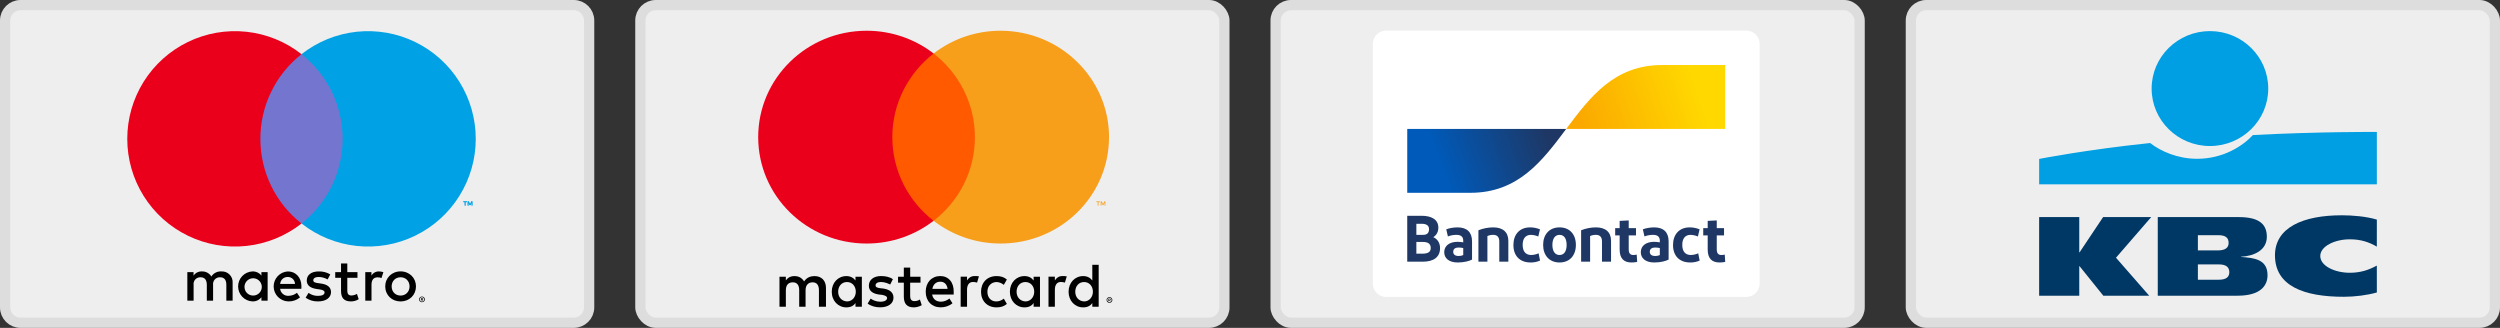
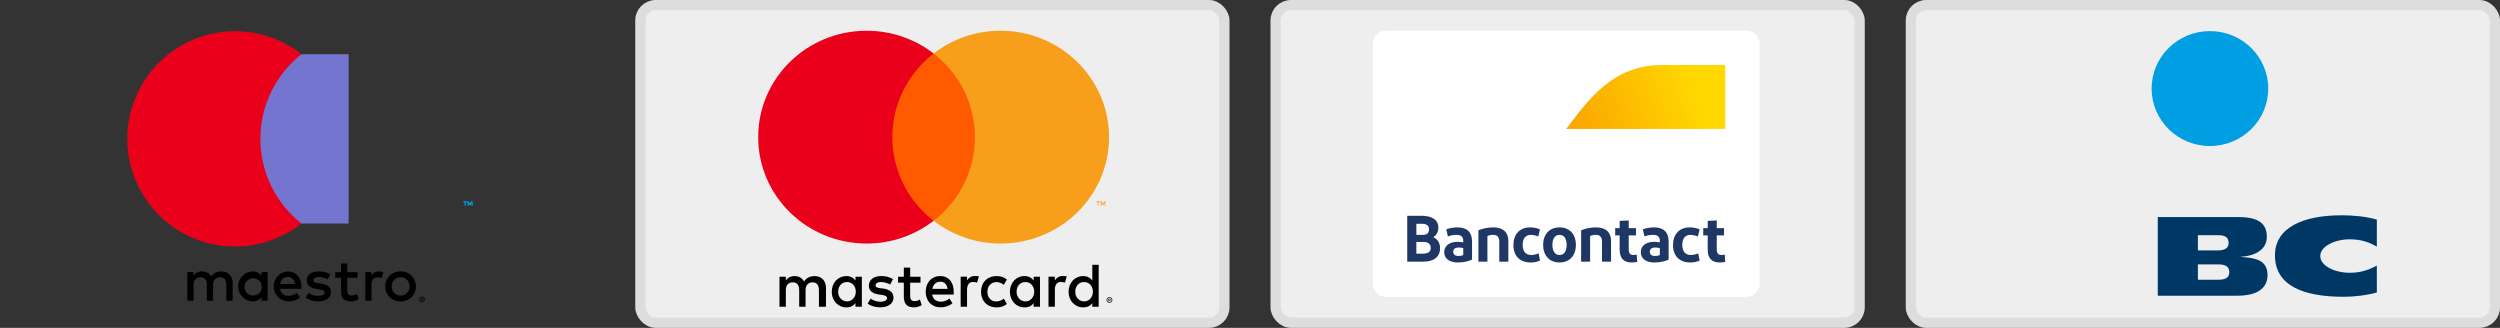
<svg xmlns="http://www.w3.org/2000/svg" width="244px" height="32px" viewBox="0 0 244 32" version="1.1">
  <rect x="0" y="0" width="244" height="32" fill="#333333" stroke="none" />
  <title>icons-test</title>
  <desc>Created with Sketch.</desc>
  <defs>
    <linearGradient x1="20.229%" y1="50.745%" x2="93.381%" y2="39.827%" id="linearGradient-1">
      <stop stop-color="#005AB9" offset="0%" />
      <stop stop-color="#1E3764" offset="100%" />
    </linearGradient>
    <linearGradient x1="6.058%" y1="59.473%" x2="83.728%" y2="48.825%" id="linearGradient-2">
      <stop stop-color="#FBA900" offset="0%" />
      <stop stop-color="#FFD800" offset="100%" />
    </linearGradient>
  </defs>
  <g id="Page-1" stroke="none" stroke-width="1" fill="none" fill-rule="evenodd">
    <g id="icons-test" transform="translate(0.5, 0.5)" fill-rule="nonzero">
      <rect id="Rectangle" stroke="#DDDDDD" fill="#EEEEEE" x="186" y="0" width="57" height="31" rx="1.5" />
      <rect id="Rectangle" stroke="#DDDDDD" fill="#EEEEEE" x="62" y="0" width="57" height="31" rx="1.5" />
-       <path d="M1.5,0 L55.5,0 C56.328,-1.52179594e-16 57,0.672 57,1.5 L57,29.5 C57,30.328 56.328,31 55.5,31 L33.049,31 L33.049,31 L1.5,31 C0.672,31 1.01453063e-16,30.328 0,29.5 L0,1.5 C-1.01453063e-16,0.672 0.672,1.52179594e-16 1.5,0 Z" id="Rectangle" stroke="#DDDDDD" fill="#EEEEEE" />
      <g id="Group" transform="translate(11.5, 2.5)">
        <path d="M10.704,26.348 L10.704,24.599 C10.714,24.451 10.693,24.304 10.642,24.166 C10.59,24.027 10.51,23.901 10.406,23.797 C10.303,23.692 10.178,23.61 10.04,23.557 C9.902,23.505 9.755,23.482 9.607,23.491 C9.415,23.478 9.222,23.517 9.05,23.605 C8.878,23.692 8.732,23.824 8.628,23.986 C8.533,23.828 8.398,23.699 8.235,23.612 C8.073,23.525 7.891,23.483 7.707,23.491 C7.546,23.483 7.387,23.517 7.243,23.589 C7.1,23.662 6.979,23.77 6.89,23.905 L6.89,23.561 L6.284,23.561 L6.284,26.348 L6.896,26.348 L6.896,24.803 C6.883,24.707 6.891,24.61 6.92,24.518 C6.948,24.426 6.997,24.342 7.062,24.271 C7.128,24.201 7.208,24.145 7.297,24.109 C7.386,24.073 7.482,24.057 7.578,24.062 C7.981,24.062 8.185,24.325 8.185,24.797 L8.185,26.348 L8.797,26.348 L8.797,24.803 C8.785,24.707 8.793,24.611 8.823,24.519 C8.852,24.428 8.9,24.344 8.966,24.273 C9.031,24.203 9.11,24.147 9.199,24.111 C9.288,24.074 9.383,24.058 9.479,24.062 C9.893,24.062 10.091,24.325 10.091,24.797 L10.091,26.348 L10.704,26.348 Z M14.121,24.954 L14.121,23.561 L13.514,23.561 L13.514,23.899 C13.411,23.765 13.277,23.659 13.124,23.588 C12.97,23.517 12.803,23.483 12.634,23.491 C12.258,23.509 11.904,23.671 11.644,23.944 C11.385,24.216 11.24,24.578 11.24,24.954 C11.24,25.33 11.385,25.692 11.644,25.965 C11.904,26.237 12.258,26.399 12.634,26.418 C12.803,26.425 12.97,26.392 13.124,26.321 C13.277,26.25 13.411,26.143 13.514,26.01 L13.514,26.348 L14.121,26.348 L14.121,24.954 Z M11.864,24.954 C11.874,24.79 11.931,24.632 12.029,24.499 C12.127,24.367 12.262,24.266 12.417,24.21 C12.572,24.153 12.739,24.143 12.9,24.181 C13.06,24.218 13.206,24.302 13.319,24.422 C13.433,24.541 13.508,24.692 13.537,24.854 C13.567,25.016 13.547,25.183 13.483,25.334 C13.418,25.486 13.31,25.615 13.173,25.706 C13.035,25.797 12.874,25.846 12.71,25.846 C12.594,25.848 12.48,25.826 12.373,25.781 C12.267,25.736 12.171,25.669 12.091,25.585 C12.012,25.502 11.951,25.402 11.912,25.294 C11.873,25.185 11.857,25.069 11.864,24.954 Z M27.097,23.487 C27.302,23.485 27.505,23.523 27.695,23.599 C27.872,23.67 28.034,23.775 28.171,23.908 C28.306,24.04 28.413,24.198 28.485,24.372 C28.637,24.745 28.637,25.163 28.485,25.536 C28.413,25.71 28.306,25.868 28.171,26.001 C28.034,26.134 27.872,26.238 27.695,26.309 C27.311,26.459 26.884,26.459 26.499,26.309 C26.322,26.238 26.161,26.134 26.025,26.001 C25.891,25.868 25.784,25.71 25.712,25.536 C25.56,25.163 25.56,24.745 25.712,24.372 C25.784,24.198 25.891,24.04 26.025,23.908 C26.161,23.775 26.322,23.67 26.499,23.599 C26.689,23.523 26.892,23.485 27.097,23.487 Z M27.097,24.061 C26.979,24.06 26.861,24.082 26.751,24.126 C26.647,24.168 26.553,24.23 26.474,24.309 C26.395,24.391 26.333,24.486 26.291,24.592 C26.202,24.825 26.202,25.083 26.291,25.317 C26.333,25.422 26.395,25.518 26.474,25.599 C26.553,25.678 26.647,25.741 26.751,25.782 C26.974,25.87 27.221,25.87 27.444,25.782 C27.547,25.74 27.642,25.678 27.721,25.599 C27.801,25.518 27.864,25.422 27.906,25.317 C27.996,25.083 27.996,24.825 27.906,24.592 C27.864,24.486 27.801,24.39 27.721,24.309 C27.642,24.23 27.547,24.168 27.444,24.126 C27.333,24.082 27.216,24.06 27.097,24.061 Z M17.421,24.954 C17.415,24.085 16.878,23.491 16.097,23.491 C15.719,23.51 15.363,23.676 15.104,23.953 C14.845,24.229 14.704,24.595 14.709,24.974 C14.714,25.353 14.866,25.715 15.133,25.984 C15.399,26.253 15.759,26.409 16.138,26.418 C16.554,26.432 16.961,26.293 17.281,26.027 L16.983,25.578 C16.753,25.763 16.468,25.865 16.173,25.87 C15.973,25.887 15.773,25.825 15.618,25.697 C15.462,25.57 15.362,25.387 15.339,25.188 L17.409,25.188 C17.415,25.112 17.421,25.036 17.421,24.954 Z M15.345,24.709 C15.355,24.522 15.439,24.347 15.577,24.22 C15.716,24.094 15.898,24.027 16.085,24.033 C16.269,24.029 16.446,24.099 16.578,24.225 C16.71,24.352 16.787,24.526 16.791,24.709 L15.345,24.709 Z M19.975,24.272 C19.71,24.12 19.411,24.038 19.106,24.033 C18.773,24.033 18.575,24.155 18.575,24.36 C18.575,24.546 18.785,24.599 19.047,24.634 L19.333,24.674 C19.94,24.762 20.307,25.018 20.307,25.508 C20.307,26.039 19.84,26.418 19.036,26.418 C18.605,26.43 18.182,26.303 17.829,26.056 L18.114,25.584 C18.382,25.782 18.709,25.885 19.042,25.876 C19.456,25.876 19.677,25.753 19.677,25.537 C19.677,25.38 19.52,25.292 19.188,25.246 L18.902,25.205 C18.278,25.117 17.94,24.838 17.94,24.383 C17.94,23.829 18.394,23.491 19.1,23.491 C19.499,23.477 19.894,23.578 20.237,23.782 L19.975,24.272 Z M22.889,24.114 L21.897,24.114 L21.897,25.374 C21.897,25.654 21.997,25.841 22.3,25.841 C22.489,25.834 22.674,25.78 22.836,25.683 L23.011,26.202 C22.784,26.344 22.521,26.419 22.253,26.418 C21.536,26.418 21.285,26.033 21.285,25.386 L21.285,24.114 L20.719,24.114 L20.719,23.561 L21.285,23.561 L21.285,22.715 L21.897,22.715 L21.897,23.561 L22.889,23.561 L22.889,24.114 Z M24.987,23.491 C25.134,23.491 25.28,23.517 25.419,23.566 L25.232,24.138 C25.112,24.09 24.983,24.066 24.853,24.068 C24.457,24.068 24.258,24.325 24.258,24.785 L24.258,26.348 L23.652,26.348 L23.652,23.561 L24.253,23.561 L24.253,23.899 C24.327,23.771 24.435,23.666 24.564,23.594 C24.693,23.522 24.84,23.486 24.987,23.491 Z M29.186,25.942 C29.224,25.942 29.261,25.949 29.296,25.964 C29.329,25.978 29.36,25.998 29.385,26.023 C29.411,26.049 29.431,26.079 29.446,26.112 C29.46,26.146 29.468,26.182 29.468,26.219 C29.468,26.256 29.46,26.293 29.446,26.327 C29.431,26.36 29.411,26.39 29.385,26.415 C29.359,26.44 29.329,26.461 29.296,26.475 C29.261,26.49 29.224,26.497 29.186,26.497 C29.13,26.497 29.076,26.482 29.029,26.451 C28.983,26.421 28.946,26.378 28.924,26.327 C28.909,26.293 28.902,26.256 28.902,26.219 C28.902,26.182 28.909,26.146 28.924,26.112 C28.938,26.079 28.958,26.049 28.984,26.023 C29.01,25.998 29.04,25.978 29.074,25.964 C29.109,25.949 29.147,25.942 29.186,25.942 Z M29.186,26.436 C29.215,26.436 29.243,26.43 29.269,26.419 C29.295,26.408 29.318,26.392 29.337,26.372 C29.362,26.348 29.381,26.317 29.391,26.283 C29.402,26.249 29.404,26.213 29.397,26.178 C29.39,26.144 29.375,26.111 29.353,26.084 C29.331,26.056 29.302,26.035 29.269,26.021 C29.243,26.009 29.215,26.004 29.186,26.004 C29.157,26.004 29.128,26.009 29.1,26.021 C29.075,26.031 29.051,26.047 29.031,26.067 C28.991,26.107 28.968,26.162 28.968,26.22 C28.968,26.277 28.991,26.332 29.031,26.372 C29.052,26.393 29.076,26.409 29.102,26.419 C29.129,26.43 29.157,26.436 29.186,26.436 Z M29.202,26.09 C29.229,26.088 29.256,26.096 29.279,26.112 C29.287,26.119 29.294,26.128 29.299,26.139 C29.304,26.149 29.306,26.16 29.305,26.172 C29.306,26.182 29.304,26.192 29.3,26.201 C29.297,26.21 29.291,26.218 29.284,26.225 C29.267,26.24 29.246,26.249 29.223,26.25 L29.308,26.347 L29.241,26.347 L29.163,26.251 L29.138,26.251 L29.138,26.347 L29.083,26.347 L29.083,26.09 L29.202,26.09 Z M29.138,26.138 L29.138,26.207 L29.201,26.207 C29.214,26.207 29.226,26.204 29.236,26.198 C29.24,26.195 29.244,26.191 29.246,26.187 C29.248,26.182 29.249,26.177 29.249,26.172 C29.249,26.167 29.248,26.162 29.246,26.157 C29.244,26.153 29.24,26.149 29.236,26.146 C29.226,26.14 29.214,26.137 29.201,26.138 L29.138,26.138 Z" id="Shape" fill="#000000" />
        <polygon id="Path" fill="#7375CF" points="22.026 2.288 12.829 2.288 12.829 18.815 22.026 18.815" />
        <path d="M13.413,10.552 C13.412,8.96 13.772,7.388 14.468,5.957 C15.163,4.525 16.175,3.27 17.428,2.288 C15.877,1.069 14.015,0.311 12.054,0.1 C10.093,-0.11 8.112,0.235 6.338,1.097 C4.564,1.959 3.068,3.303 2.022,4.975 C0.976,6.647 0.421,8.579 0.421,10.552 C0.421,12.524 0.976,14.456 2.022,16.128 C3.068,17.8 4.564,19.144 6.338,20.006 C8.112,20.868 10.093,21.213 12.054,21.003 C14.015,20.792 15.877,20.034 17.428,18.815 C16.175,17.833 15.163,16.578 14.468,15.146 C13.772,13.714 13.412,12.143 13.413,10.552 Z" id="Path" fill="#EB001B" />
        <path d="M33.431,17.065 L33.431,16.727 L33.568,16.727 L33.568,16.658 L33.22,16.658 L33.22,16.727 L33.357,16.727 L33.357,17.065 L33.431,17.065 Z M34.106,17.065 L34.106,16.657 L33.999,16.657 L33.877,16.938 L33.754,16.657 L33.648,16.657 L33.648,17.065 L33.723,17.065 L33.723,16.757 L33.838,17.023 L33.916,17.023 L34.031,16.756 L34.031,17.065 L34.106,17.065 Z" id="Shape" fill="#00A2E5" />
        <path d="M33.431,17.065 L33.431,16.727 L33.568,16.727 L33.568,16.658 L33.22,16.658 L33.22,16.727 L33.357,16.727 L33.357,17.065 L33.431,17.065 Z M34.106,17.065 L34.106,16.657 L33.999,16.657 L33.877,16.938 L33.754,16.657 L33.648,16.657 L33.648,17.065 L33.723,17.065 L33.723,16.757 L33.838,17.023 L33.916,17.023 L34.031,16.756 L34.031,17.065 L34.106,17.065 Z" id="Shape" fill="#00A2E5" />
-         <path d="M34.434,10.552 C34.434,12.524 33.879,14.456 32.833,16.128 C31.787,17.8 30.291,19.144 28.517,20.006 C26.743,20.868 24.762,21.213 22.802,21.003 C20.84,20.792 18.978,20.034 17.428,18.815 C18.679,17.832 19.69,16.577 20.386,15.145 C21.081,13.714 21.442,12.143 21.442,10.552 C21.442,8.96 21.081,7.389 20.386,5.958 C19.69,4.526 18.679,3.271 17.428,2.288 C18.978,1.069 20.84,0.311 22.802,0.1 C24.762,-0.11 26.743,0.235 28.517,1.097 C30.291,1.959 31.787,3.303 32.833,4.975 C33.879,6.647 34.434,8.579 34.434,10.552 Z" id="Path" fill="#00A2E5" />
      </g>
      <rect id="Rectangle" stroke="#DDDDDD" fill="#EEEEEE" x="124" y="0" width="57" height="31" rx="1.5" />
      <g id="Group" transform="translate(132.5, 1.5)">
        <path d="M2.285,0.985 L37.443,0.985 C37.788,0.985 38.119,1.122 38.362,1.366 C38.606,1.61 38.743,1.94 38.743,2.285 L38.743,25.681 C38.743,26.025 38.606,26.356 38.362,26.6 C38.119,26.843 37.788,26.98 37.443,26.98 L2.285,26.98 C1.94,26.98 1.61,26.843 1.366,26.6 C1.122,26.356 0.985,26.025 0.985,25.681 L0.985,2.285 C0.985,1.94 1.122,1.61 1.366,1.366 C1.61,1.122 1.94,0.985 2.285,0.985 Z" id="Path" fill="#FFFFFF" />
        <path d="M4.347,23.541 L4.347,19.059 L5.73,19.059 C6.736,19.059 7.383,19.436 7.383,20.218 C7.383,20.66 7.178,20.967 6.89,21.146 C7.306,21.338 7.549,21.71 7.549,22.216 C7.549,23.119 6.89,23.541 5.865,23.541 L4.347,23.541 Z M5.237,20.922 L5.897,20.922 C6.3,20.922 6.473,20.724 6.473,20.359 C6.473,19.968 6.16,19.84 5.737,19.84 L5.237,19.84 L5.237,20.922 Z M5.237,22.76 L5.788,22.76 C6.326,22.76 6.64,22.626 6.64,22.203 C6.64,21.787 6.371,21.614 5.865,21.614 L5.237,21.614 L5.237,22.76 Z M9.275,23.618 C8.398,23.618 7.956,23.189 7.956,22.613 C7.956,21.979 8.475,21.607 9.243,21.601 C9.434,21.604 9.625,21.622 9.813,21.652 L9.813,21.498 C9.813,21.108 9.589,20.922 9.16,20.922 C8.871,20.919 8.584,20.971 8.315,21.076 L8.155,20.384 C8.43,20.269 8.872,20.192 9.263,20.192 C10.204,20.192 10.671,20.692 10.671,21.556 L10.671,23.336 C10.409,23.471 9.916,23.618 9.275,23.618 Z M9.813,22.895 L9.813,22.209 C9.664,22.176 9.512,22.159 9.359,22.158 C9.064,22.158 8.834,22.273 8.834,22.574 C8.834,22.843 9.026,22.984 9.365,22.984 C9.519,22.989 9.673,22.959 9.813,22.895 Z M11.294,23.541 L11.294,20.474 C11.754,20.289 12.245,20.193 12.741,20.192 C13.676,20.192 14.214,20.653 14.214,21.505 L14.214,23.541 L13.33,23.541 L13.33,21.569 C13.33,21.127 13.125,20.922 12.735,20.922 C12.541,20.919 12.348,20.959 12.171,21.037 L12.171,23.541 L11.294,23.541 Z M17.302,20.384 L17.136,21.082 C16.907,20.983 16.661,20.929 16.412,20.922 C15.893,20.922 15.612,21.287 15.612,21.889 C15.612,22.549 15.906,22.888 16.457,22.888 C16.703,22.881 16.945,22.825 17.168,22.722 L17.309,23.433 C17.019,23.561 16.704,23.625 16.386,23.618 C15.323,23.618 14.709,22.959 14.709,21.915 C14.709,20.877 15.317,20.192 16.335,20.192 C16.667,20.191 16.996,20.256 17.302,20.384 L17.302,20.384 Z M19.211,23.618 C18.225,23.618 17.61,22.933 17.61,21.902 C17.61,20.877 18.225,20.192 19.211,20.192 C20.204,20.192 20.806,20.877 20.806,21.902 C20.806,22.933 20.204,23.618 19.211,23.618 L19.211,23.618 Z M19.211,22.888 C19.666,22.888 19.903,22.51 19.903,21.902 C19.903,21.3 19.666,20.922 19.211,20.922 C18.763,20.922 18.513,21.3 18.513,21.902 C18.513,22.51 18.763,22.888 19.211,22.888 L19.211,22.888 Z M21.317,23.541 L21.317,20.474 C21.778,20.289 22.269,20.193 22.765,20.192 C23.7,20.192 24.238,20.653 24.238,21.505 L24.238,23.541 L23.354,23.541 L23.354,21.569 C23.354,21.127 23.149,20.922 22.758,20.922 C22.564,20.919 22.372,20.959 22.195,21.037 L22.195,23.541 L21.317,23.541 Z M26.231,23.618 C25.469,23.618 25.078,23.202 25.078,22.357 L25.078,20.973 L24.642,20.973 L24.642,20.269 L25.078,20.269 L25.078,19.558 L25.962,19.513 L25.962,20.269 L26.672,20.269 L26.672,20.973 L25.962,20.973 L25.962,22.344 C25.962,22.715 26.115,22.888 26.404,22.888 C26.518,22.888 26.632,22.875 26.743,22.85 L26.788,23.561 C26.605,23.601 26.418,23.62 26.231,23.618 L26.231,23.618 Z M28.461,23.618 C27.584,23.618 27.142,23.189 27.142,22.613 C27.142,21.979 27.661,21.607 28.429,21.601 C28.62,21.604 28.811,21.622 28.999,21.652 L28.999,21.498 C28.999,21.108 28.775,20.922 28.346,20.922 C28.057,20.919 27.77,20.971 27.501,21.076 L27.341,20.384 C27.616,20.269 28.058,20.192 28.448,20.192 C29.39,20.192 29.857,20.692 29.857,21.556 L29.857,23.336 C29.595,23.471 29.102,23.618 28.461,23.618 L28.461,23.618 Z M28.999,22.895 L28.999,22.209 C28.85,22.176 28.697,22.159 28.544,22.158 C28.25,22.158 28.019,22.273 28.019,22.574 C28.019,22.843 28.211,22.984 28.551,22.984 C28.705,22.989 28.859,22.959 28.999,22.895 L28.999,22.895 Z M32.881,20.384 L32.714,21.082 C32.486,20.983 32.24,20.929 31.991,20.922 C31.472,20.922 31.19,21.287 31.19,21.889 C31.19,22.549 31.485,22.888 32.036,22.888 C32.281,22.881 32.523,22.825 32.746,22.722 L32.887,23.433 C32.597,23.561 32.282,23.625 31.965,23.618 C30.902,23.618 30.287,22.959 30.287,21.915 C30.287,20.877 30.896,20.192 31.914,20.192 C32.246,20.191 32.575,20.256 32.881,20.384 L32.881,20.384 Z M34.824,23.618 C34.062,23.618 33.671,23.202 33.671,22.357 L33.671,20.973 L33.236,20.973 L33.236,20.269 L33.671,20.269 L33.671,19.558 L34.555,19.513 L34.555,20.269 L35.266,20.269 L35.266,20.973 L34.555,20.973 L34.555,22.344 C34.555,22.715 34.709,22.888 34.997,22.888 C35.111,22.888 35.225,22.875 35.336,22.85 L35.381,23.561 C35.198,23.601 35.011,23.62 34.824,23.618 L34.824,23.618 Z" id="Shape" fill="#1E3764" />
-         <path d="M10.512,16.817 C15.188,16.817 17.526,13.7 19.864,10.582 L4.347,10.582 L4.347,16.817 L10.512,16.817 Z" id="Path" fill="url(#linearGradient-1)" />
        <path d="M29.217,4.347 C24.54,4.347 22.202,7.465 19.864,10.582 L35.381,10.582 L35.381,4.347 L29.217,4.347 Z" id="Path" fill="url(#linearGradient-2)" />
      </g>
      <g id="kbc-logo" transform="translate(198.5, 2.5)">
        <g id="Group" fill="#009EE2">
          <path d="M16.69,11.252 C19.833,11.252 22.38,8.741 22.38,5.644 C22.38,2.546 19.833,0.035 16.69,0.035 C13.547,0.035 10.999,2.546 10.999,5.644 C10.999,8.741 13.547,11.252 16.69,11.252 Z" id="Path" />
-           <path d="M20.887,10.181 C19.803,11.34 17.891,12.498 15.438,12.498 C13.535,12.498 11.896,11.769 10.854,10.959 C4.641,11.602 0.02,12.512 0.02,12.512 L0.02,14.992 L32.98,14.988 L32.98,9.876 C32.98,9.876 27.332,9.842 20.887,10.181 Z" id="Path" />
        </g>
        <g id="Group" transform="translate(0, 18)" fill="#003865">
-           <polygon id="Path" points="3.936 4.977 3.936 7.861 0.02 7.861 0.02 0.188 3.936 0.188 3.936 3.641 3.958 3.641 6.263 0.188 10.957 0.188 7.52 4.153 10.763 7.861 6.283 7.861 3.963 4.977" />
          <path d="M32.98,7.544 C32.056,7.81 30.841,7.966 29.755,7.966 C25.881,7.966 23.037,6.93 23.037,3.918 C23.037,1.195 25.794,0.012 29.562,0.012 C30.609,0.012 31.939,0.121 32.98,0.433 L32.978,3.07 C32.207,2.631 31.436,2.357 30.332,2.357 C28.895,2.357 27.458,3.023 27.458,3.99 C27.458,4.959 28.888,5.622 30.332,5.622 C31.419,5.622 32.207,5.339 32.978,4.92 L32.98,7.544 Z" id="Path" />
          <path d="M11.598,0.188 L19.513,0.188 C21.569,0.188 22.243,0.94 22.243,2.112 C22.243,3.423 20.998,3.992 19.719,4.057 L19.719,4.078 C21.032,4.175 22.311,4.314 22.311,5.862 C22.311,6.872 21.637,7.861 19.376,7.861 L11.598,7.861 L11.598,0.188 Z M15.514,6.301 L17.555,6.301 C18.32,6.301 18.581,6.003 18.581,5.563 C18.581,5.122 18.318,4.806 17.564,4.806 L15.513,4.806 L15.514,6.301 Z M15.514,3.44 L17.464,3.44 C18.218,3.44 18.513,3.153 18.513,2.712 C18.513,2.207 18.215,1.955 17.518,1.955 L15.513,1.955 L15.514,3.44 Z" id="Shape" />
        </g>
      </g>
      <g id="Mastercard-logo" transform="translate(73.5, 2.5)">
        <path d="M6.615,26.939 L6.615,25.106 C6.615,24.405 6.201,23.946 5.489,23.946 C5.133,23.946 4.745,24.067 4.479,24.466 C4.272,24.131 3.975,23.946 3.529,23.946 C3.231,23.946 2.934,24.039 2.699,24.373 L2.699,24.007 L2.077,24.007 L2.077,26.939 L2.699,26.939 L2.699,25.32 C2.699,24.8 2.965,24.555 3.38,24.555 C3.795,24.555 4.002,24.829 4.002,25.32 L4.002,26.939 L4.624,26.939 L4.624,25.32 C4.624,24.8 4.922,24.555 5.305,24.555 C5.72,24.555 5.928,24.829 5.928,25.32 L5.928,26.939 L6.615,26.939 Z M15.844,24.007 L14.835,24.007 L14.835,23.12 L14.213,23.12 L14.213,24.007 L13.649,24.007 L13.649,24.587 L14.213,24.587 L14.213,25.932 C14.213,26.605 14.479,27 15.191,27 C15.457,27 15.754,26.907 15.962,26.786 L15.782,26.235 C15.602,26.356 15.395,26.388 15.246,26.388 C14.949,26.388 14.832,26.203 14.832,25.9 L14.832,24.587 L15.841,24.587 L15.841,24.007 L15.844,24.007 Z M21.126,23.942 C20.77,23.942 20.531,24.128 20.383,24.37 L20.383,24.003 L19.761,24.003 L19.761,26.936 L20.383,26.936 L20.383,25.284 C20.383,24.797 20.59,24.519 20.977,24.519 C21.095,24.519 21.243,24.551 21.364,24.58 L21.544,23.967 C21.42,23.942 21.243,23.942 21.126,23.942 L21.126,23.942 Z M13.145,24.249 C12.848,24.035 12.433,23.942 11.987,23.942 C11.275,23.942 10.801,24.309 10.801,24.889 C10.801,25.377 11.157,25.655 11.779,25.744 L12.077,25.776 C12.402,25.836 12.581,25.929 12.581,26.082 C12.581,26.295 12.343,26.448 11.928,26.448 C11.513,26.448 11.185,26.295 10.978,26.142 L10.68,26.63 C11.005,26.875 11.451,26.996 11.897,26.996 C12.727,26.996 13.204,26.598 13.204,26.05 C13.204,25.53 12.816,25.256 12.225,25.163 L11.928,25.131 C11.662,25.099 11.455,25.039 11.455,24.857 C11.455,24.644 11.662,24.523 11.99,24.523 C12.346,24.523 12.702,24.676 12.882,24.768 L13.145,24.249 L13.145,24.249 Z M29.698,23.942 C29.342,23.942 29.104,24.128 28.955,24.37 L28.955,24.003 L28.333,24.003 L28.333,26.936 L28.955,26.936 L28.955,25.284 C28.955,24.797 29.162,24.519 29.55,24.519 C29.667,24.519 29.816,24.551 29.937,24.58 L30.116,23.974 C29.995,23.942 29.819,23.942 29.698,23.942 L29.698,23.942 Z M21.748,25.473 C21.748,26.359 22.343,27 23.262,27 C23.677,27 23.974,26.907 24.271,26.665 L23.974,26.146 C23.736,26.331 23.501,26.42 23.231,26.42 C22.726,26.42 22.37,26.053 22.37,25.473 C22.37,24.921 22.726,24.555 23.231,24.526 C23.497,24.526 23.736,24.619 23.974,24.8 L24.271,24.281 C23.974,24.035 23.677,23.946 23.262,23.946 C22.343,23.942 21.748,24.587 21.748,25.473 L21.748,25.473 L21.748,25.473 Z M27.503,25.473 L27.503,24.007 L26.881,24.007 L26.881,24.373 C26.674,24.099 26.376,23.946 25.989,23.946 C25.187,23.946 24.565,24.587 24.565,25.473 C24.565,26.359 25.187,27 25.989,27 C26.404,27 26.701,26.847 26.881,26.573 L26.881,26.939 L27.503,26.939 L27.503,25.473 L27.503,25.473 Z M25.218,25.473 C25.218,24.953 25.543,24.526 26.079,24.526 C26.584,24.526 26.94,24.925 26.94,25.473 C26.94,25.993 26.584,26.42 26.079,26.42 C25.547,26.388 25.218,25.989 25.218,25.473 L25.218,25.473 Z M17.773,23.942 C16.944,23.942 16.349,24.555 16.349,25.469 C16.349,26.388 16.944,26.996 17.804,26.996 C18.219,26.996 18.634,26.875 18.962,26.598 L18.665,26.139 C18.426,26.324 18.129,26.445 17.835,26.445 C17.448,26.445 17.065,26.26 16.975,25.744 L19.08,25.744 C19.08,25.651 19.08,25.59 19.08,25.498 C19.107,24.555 18.572,23.942 17.773,23.942 L17.773,23.942 L17.773,23.942 Z M17.773,24.494 C18.16,24.494 18.426,24.74 18.485,25.195 L17.002,25.195 C17.061,24.8 17.327,24.494 17.773,24.494 L17.773,24.494 Z M33.231,25.473 L33.231,22.846 L32.609,22.846 L32.609,24.373 C32.401,24.099 32.104,23.946 31.717,23.946 C30.915,23.946 30.293,24.587 30.293,25.473 C30.293,26.359 30.915,27 31.717,27 C32.132,27 32.429,26.847 32.609,26.573 L32.609,26.939 L33.231,26.939 L33.231,25.473 L33.231,25.473 Z M30.946,25.473 C30.946,24.953 31.271,24.526 31.807,24.526 C32.311,24.526 32.667,24.925 32.667,25.473 C32.667,25.993 32.311,26.42 31.807,26.42 C31.271,26.388 30.946,25.989 30.946,25.473 L30.946,25.473 Z M10.117,25.473 L10.117,24.007 L9.495,24.007 L9.495,24.373 C9.287,24.099 8.99,23.946 8.603,23.946 C7.801,23.946 7.179,24.587 7.179,25.473 C7.179,26.359 7.801,27 8.603,27 C9.018,27 9.315,26.847 9.495,26.573 L9.495,26.939 L10.117,26.939 L10.117,25.473 L10.117,25.473 Z M7.804,25.473 C7.804,24.953 8.129,24.526 8.665,24.526 C9.17,24.526 9.526,24.925 9.526,25.473 C9.526,25.993 9.17,26.42 8.665,26.42 C8.129,26.388 7.804,25.989 7.804,25.473 Z" id="XMLID_1775_" fill="#000000" />
        <path d="M34.284,26 C34.322,26 34.359,26.007 34.394,26.022 C34.427,26.036 34.458,26.056 34.484,26.081 C34.509,26.107 34.53,26.137 34.544,26.17 C34.559,26.204 34.566,26.24 34.566,26.277 C34.566,26.314 34.559,26.351 34.544,26.385 C34.53,26.418 34.509,26.448 34.484,26.473 C34.458,26.498 34.427,26.519 34.394,26.533 C34.359,26.548 34.322,26.555 34.284,26.555 C34.229,26.555 34.174,26.54 34.127,26.509 C34.081,26.479 34.044,26.436 34.022,26.385 C34.008,26.351 34,26.314 34,26.277 C34,26.24 34.008,26.204 34.022,26.17 C34.036,26.137 34.057,26.107 34.082,26.081 C34.108,26.056 34.139,26.036 34.172,26.022 C34.208,26.007 34.246,26 34.284,26 Z M34.284,26.494 C34.313,26.494 34.341,26.488 34.368,26.477 C34.393,26.466 34.416,26.45 34.436,26.43 C34.461,26.405 34.479,26.375 34.49,26.341 C34.5,26.307 34.502,26.271 34.495,26.236 C34.489,26.202 34.474,26.169 34.451,26.142 C34.429,26.114 34.4,26.093 34.368,26.079 C34.341,26.067 34.313,26.062 34.284,26.062 C34.255,26.062 34.226,26.067 34.199,26.079 C34.173,26.089 34.15,26.105 34.13,26.124 C34.09,26.165 34.067,26.22 34.067,26.277 C34.067,26.335 34.09,26.39 34.13,26.43 C34.15,26.451 34.174,26.467 34.201,26.477 C34.227,26.488 34.255,26.494 34.284,26.494 Z M34.3,26.148 C34.328,26.146 34.355,26.154 34.377,26.17 C34.386,26.177 34.393,26.186 34.398,26.197 C34.402,26.207 34.404,26.218 34.404,26.23 C34.404,26.24 34.402,26.249 34.399,26.258 C34.395,26.268 34.389,26.276 34.382,26.283 C34.365,26.298 34.344,26.307 34.322,26.308 L34.406,26.405 L34.34,26.405 L34.262,26.309 L34.237,26.309 L34.237,26.405 L34.181,26.405 L34.181,26.148 L34.3,26.148 Z M34.237,26.196 L34.237,26.265 L34.3,26.265 C34.312,26.265 34.324,26.262 34.334,26.256 C34.339,26.253 34.342,26.249 34.344,26.245 C34.347,26.24 34.348,26.235 34.347,26.23 C34.348,26.225 34.347,26.22 34.344,26.215 C34.342,26.211 34.339,26.207 34.334,26.204 C34.324,26.198 34.312,26.195 34.3,26.196 L34.237,26.196 Z" id="Shape" fill="#000000" />
        <g id="Group">
          <rect id="rect19" fill="#FF5A00" x="12.474" y="2.221" width="9.266" height="16.326" />
          <path d="M13.091,10.385 C13.091,7.068 14.681,4.124 17.121,2.221 C15.325,0.837 13.06,0 10.589,0 C4.736,0 0,4.645 0,10.385 C0,16.125 4.736,20.769 10.589,20.769 C13.06,20.769 15.325,19.932 17.121,18.548 C14.678,16.673 13.091,13.702 13.091,10.385 Z" id="XMLID_330_" fill="#EB001B" />
          <path d="M34.242,10.385 C34.242,16.125 29.506,20.769 23.653,20.769 C21.182,20.769 18.917,19.932 17.121,18.548 C19.592,16.642 21.151,13.702 21.151,10.385 C21.151,7.068 19.561,4.124 17.121,2.221 C18.913,0.837 21.178,0 23.649,0 C29.506,0 34.242,4.675 34.242,10.385 Z" id="path22" fill="#F79E1B" />
        </g>
        <path d="M33.211,17.065 L33.211,16.727 L33.347,16.727 L33.347,16.658 L33,16.658 L33,16.727 L33.136,16.727 L33.136,17.065 L33.211,17.065 Z M33.886,17.065 L33.886,16.657 L33.779,16.657 L33.657,16.938 L33.534,16.657 L33.428,16.657 L33.428,17.065 L33.503,17.065 L33.503,16.757 L33.618,17.023 L33.696,17.023 L33.81,16.756 L33.81,17.065 L33.886,17.065 Z" id="Shape" fill="#F79E1B" />
      </g>
    </g>
  </g>
</svg>